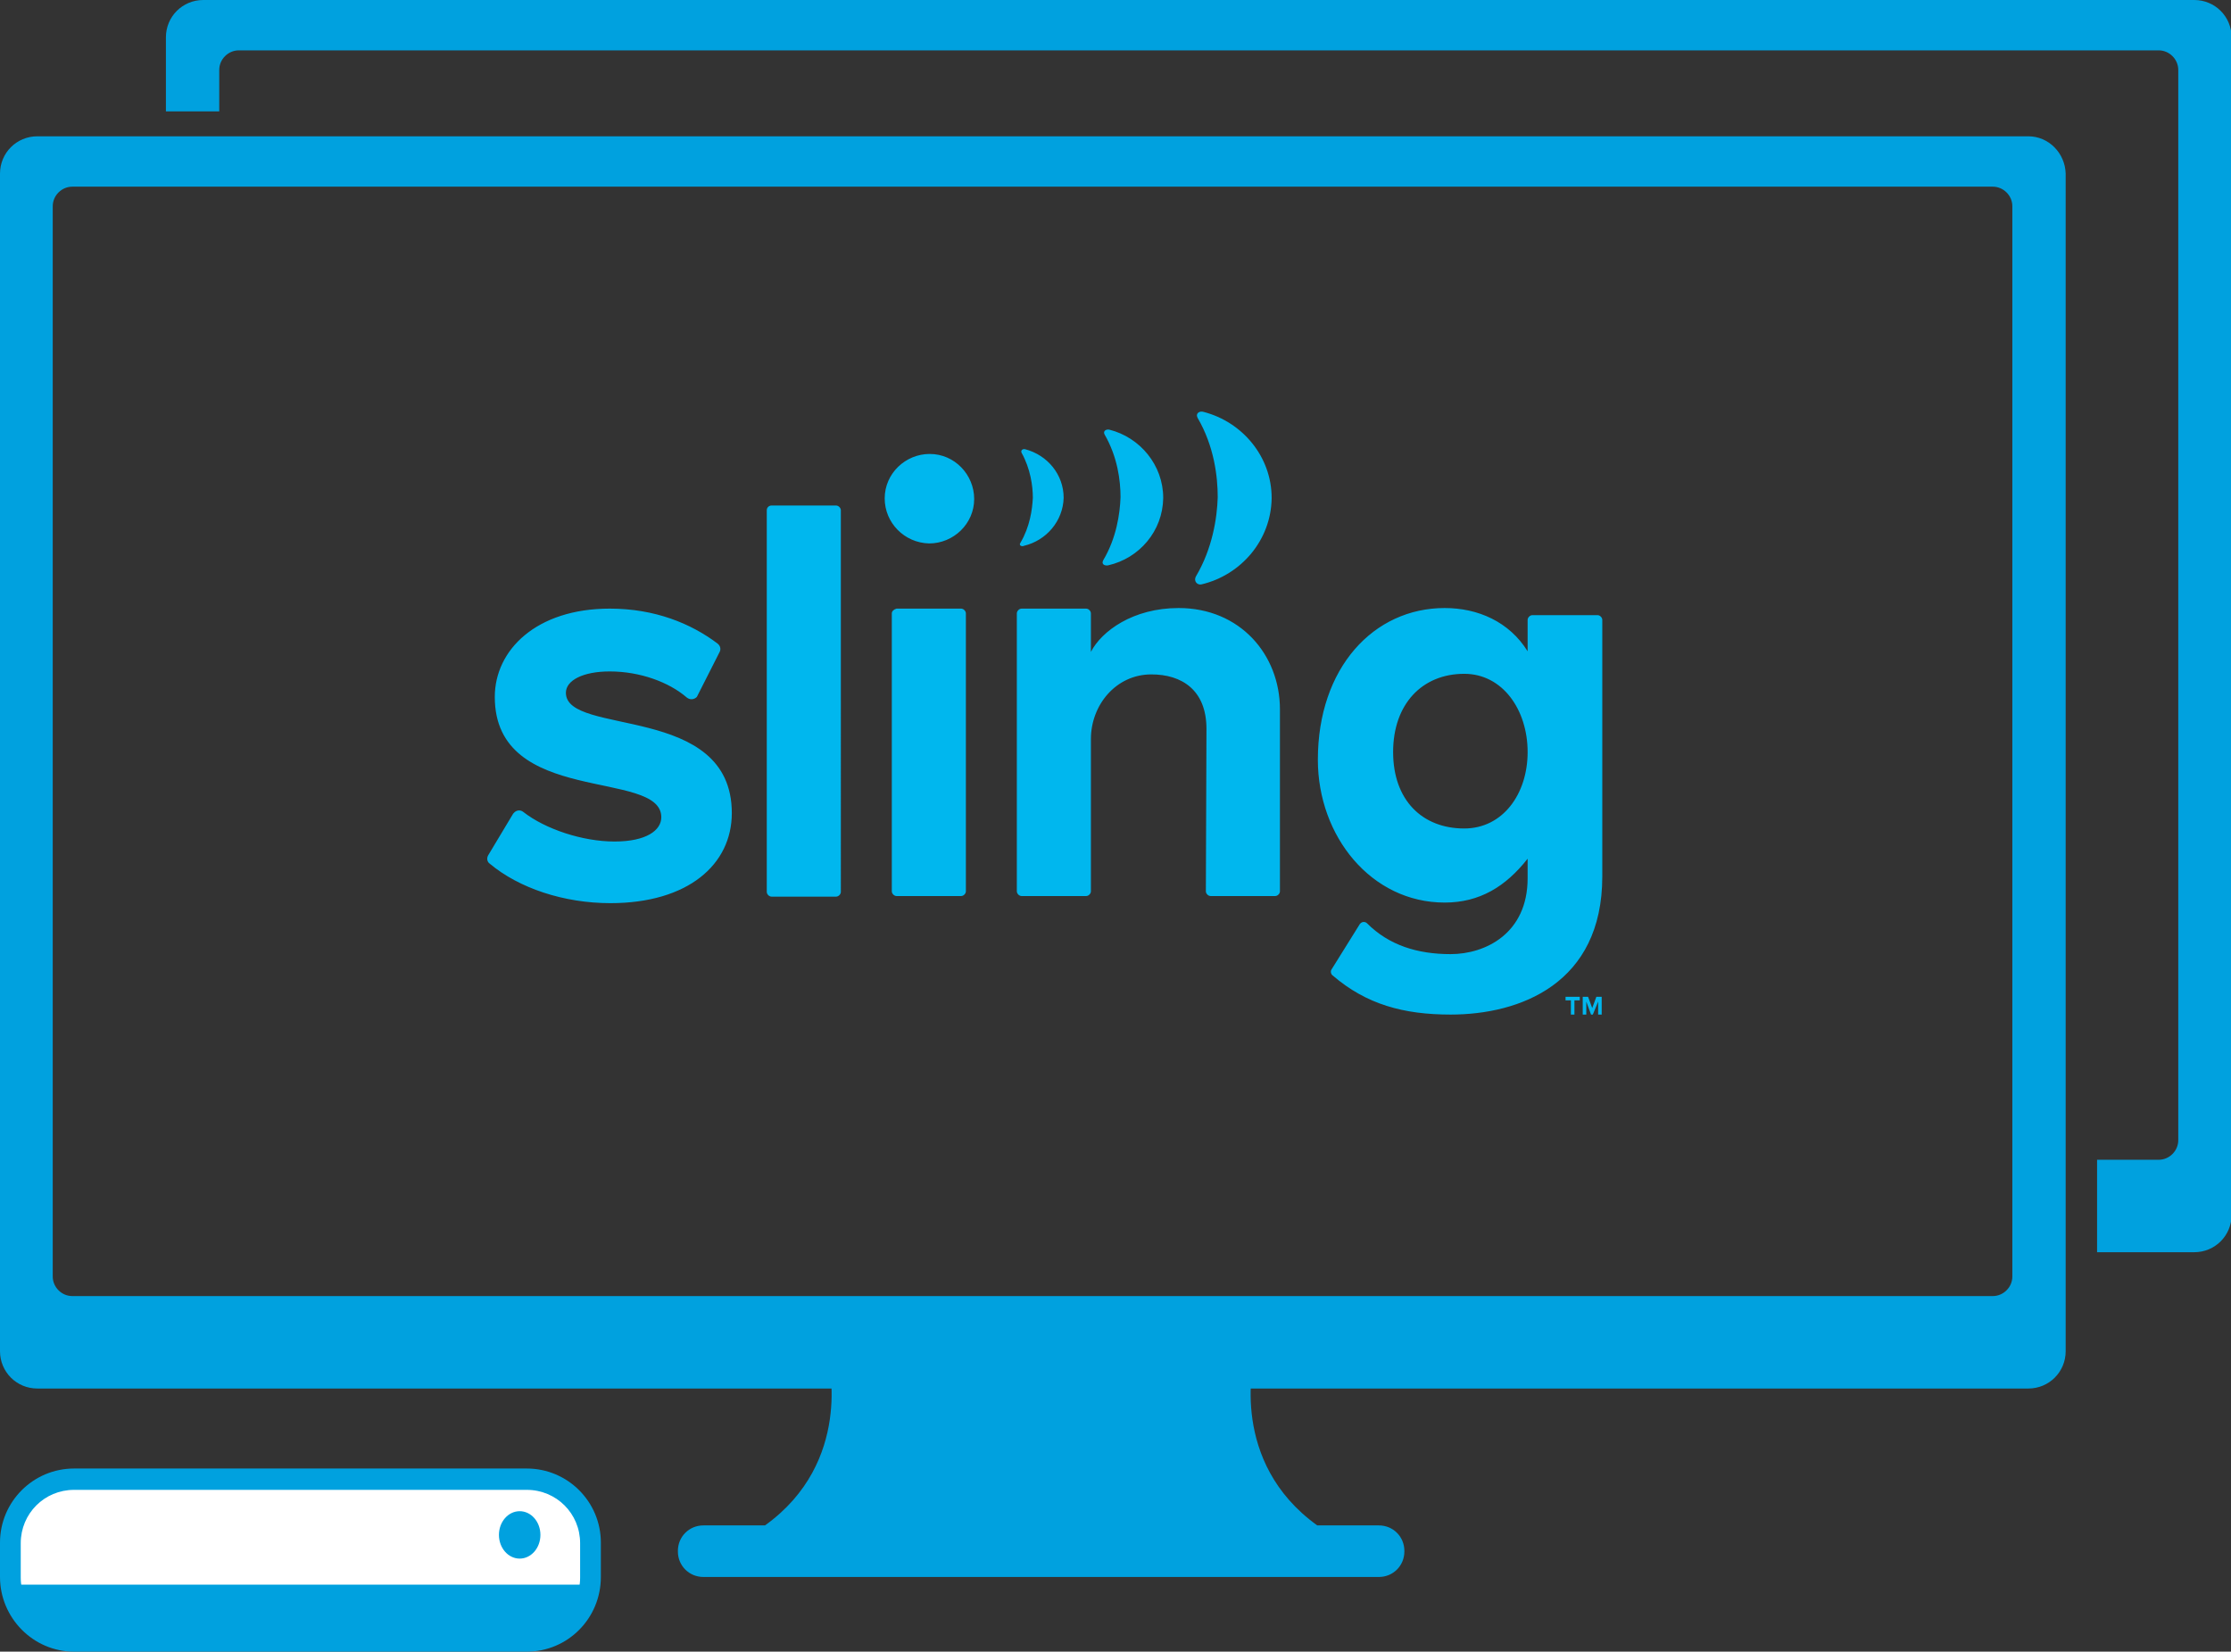
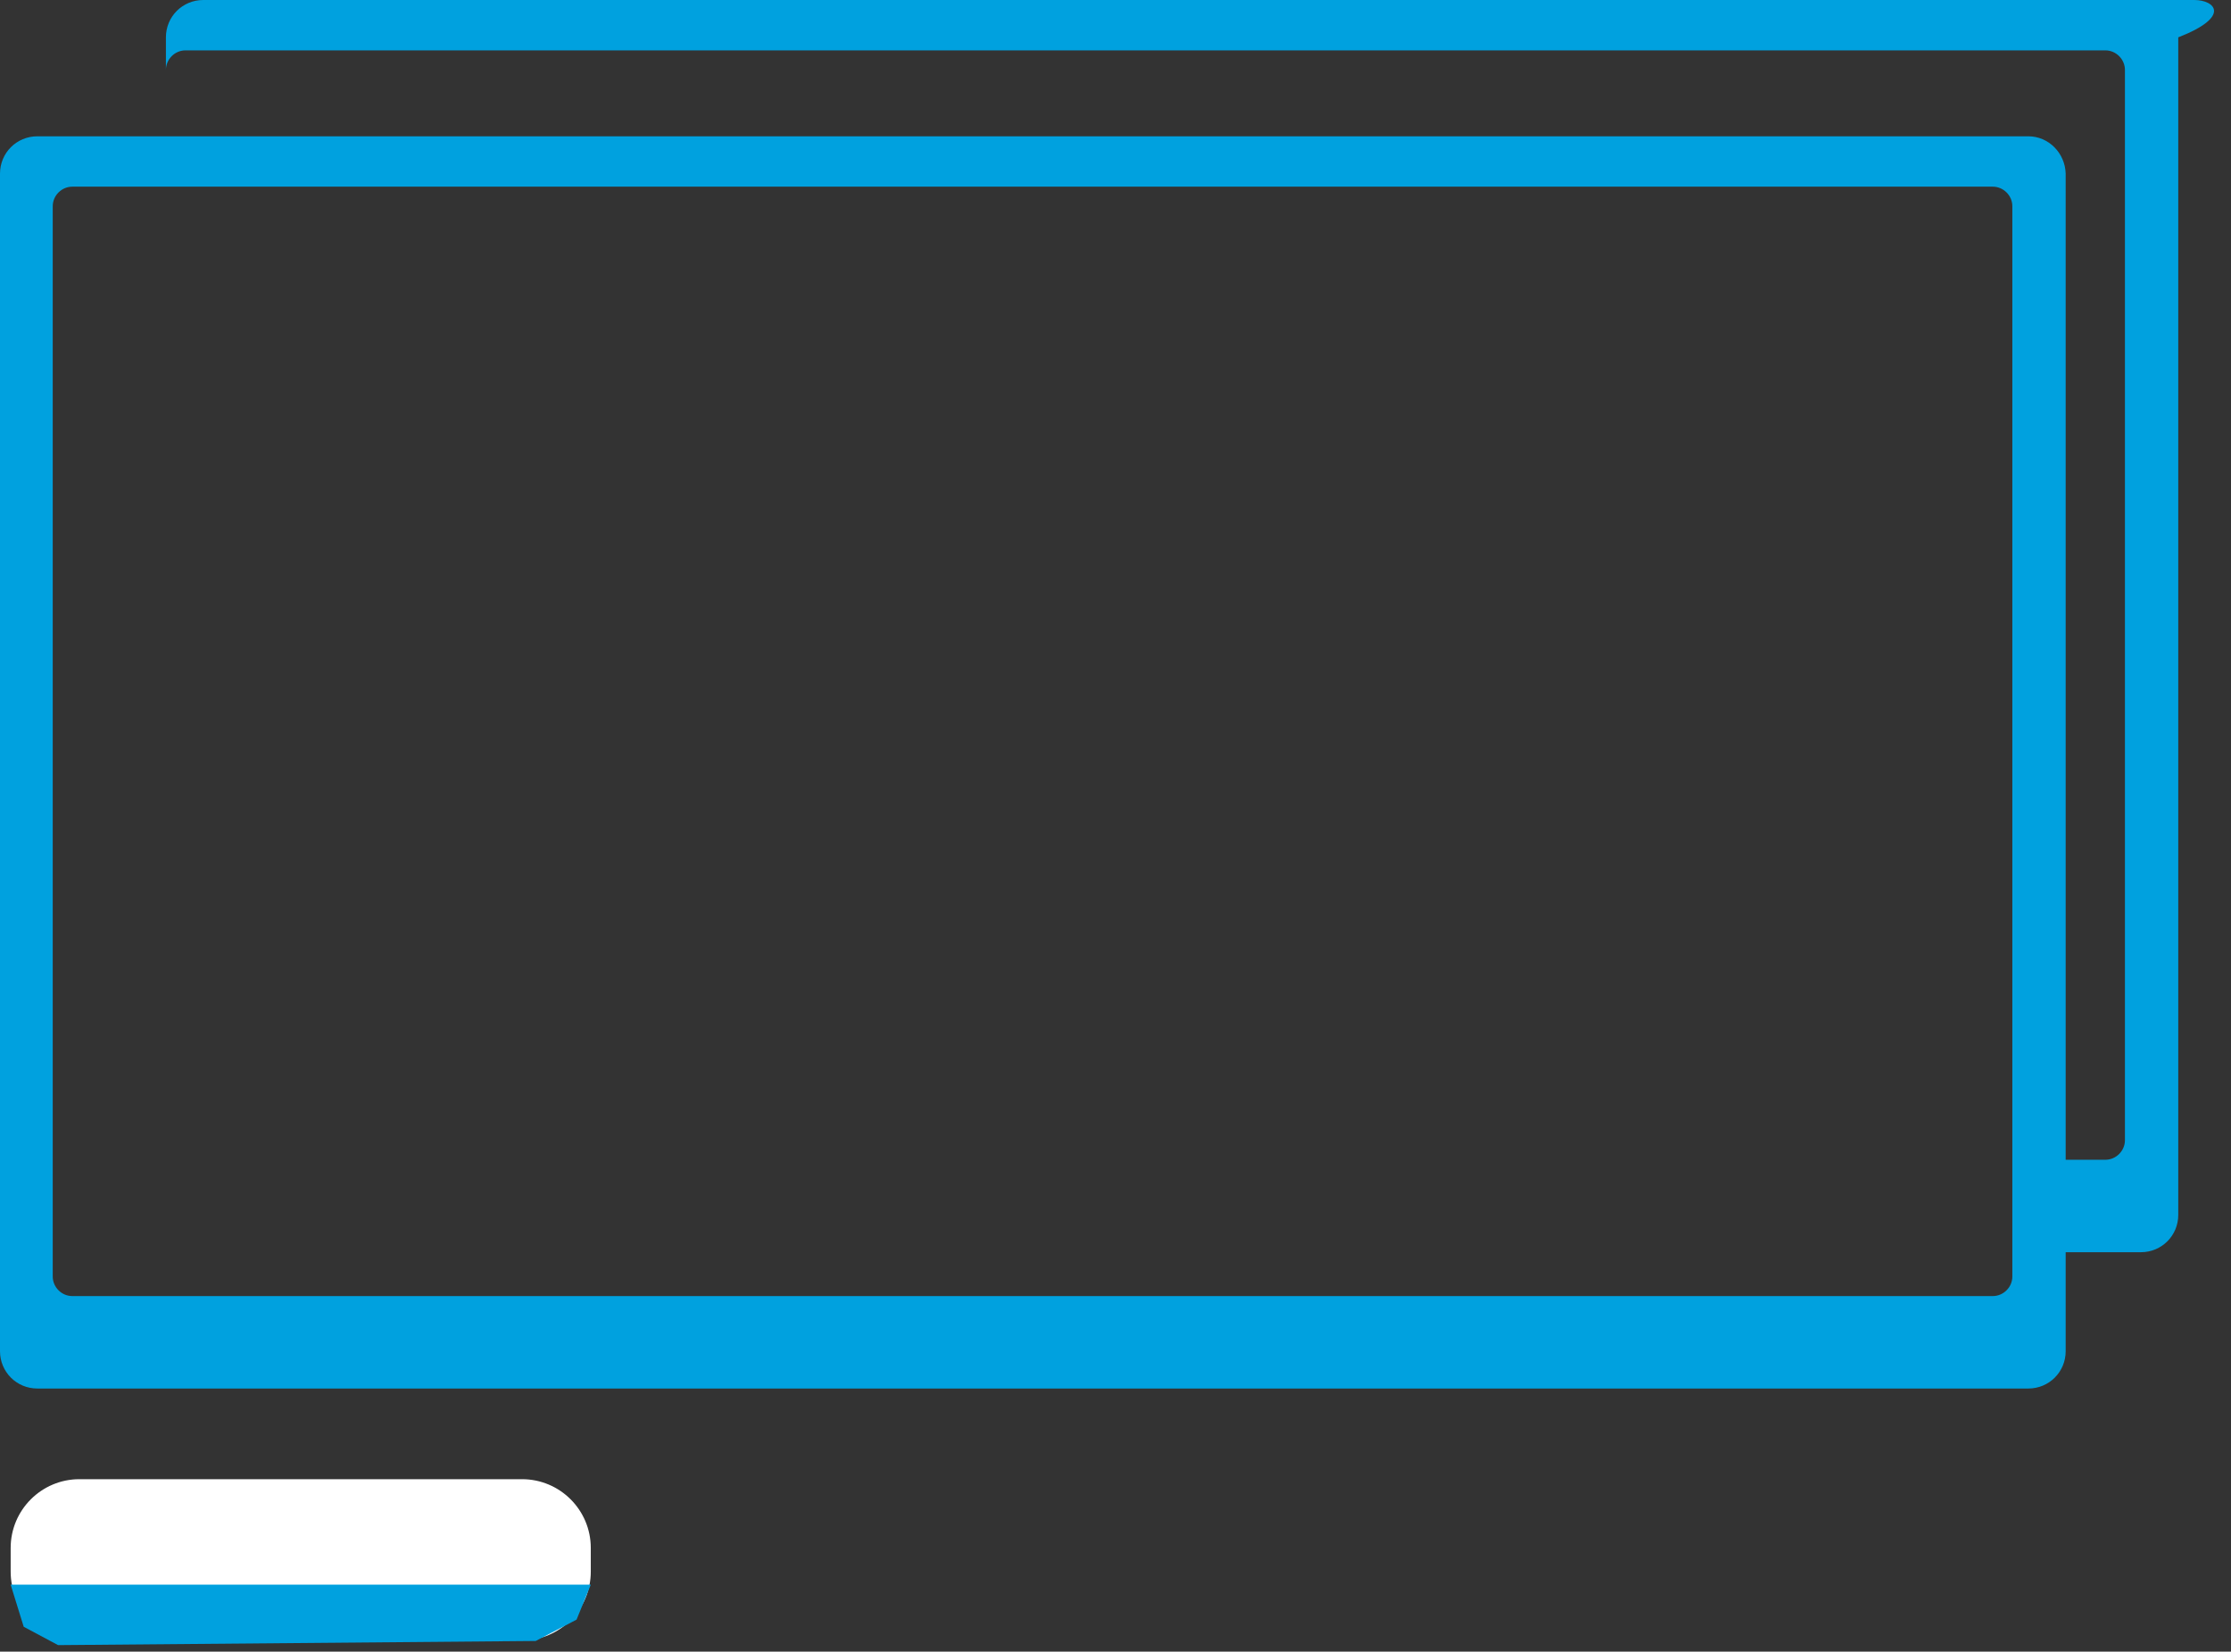
<svg xmlns="http://www.w3.org/2000/svg" version="1.1" id="Design_HERE" x="0px" y="0px" viewBox="0 0 376.5 278.7" style="enable-background:new 0 0 376.5 278.7;" xml:space="preserve">
  <rect x="0" y="0" width="376.5" height="278.7" fill="#333333" stroke="none" />
  <style type="text/css">
	.st0{fill:#00A1DF;}
	.st1{fill:#FFFFFF;}
	.st2{fill:#00B7EE;}
</style>
-   <path class="st0" d="M232.7,257.4h-10.4c-14.9-10.7-10.7-27.7-10.7-27.7h-71.8c0,0,4.2,17-10.7,27.7h-10.4c-2.4,0-4.3,1.9-4.3,4.3  l0,0v0.1c0,2.4,1.9,4.3,4.3,4.3l0,0h114c2.4,0,4.3-1.9,4.3-4.3l0,0v-0.1C237,259.3,235.1,257.4,232.7,257.4L232.7,257.4z" />
  <path class="st0" d="M342.3,23H6.3C2.8,23,0,25.8,0,29.3l0,0V228c0,3.5,2.8,6.3,6.3,6.3h336c3.5,0,6.3-2.8,6.3-6.3V29.3  C348.5,25.8,345.7,23,342.3,23L342.3,23z M339.6,215.4c0,1.8-1.5,3.3-3.3,3.3H12.2c-1.8,0-3.3-1.5-3.3-3.3l0,0V34.8  c0-1.8,1.5-3.3,3.3-3.3h324.1c1.8,0,3.3,1.5,3.3,3.3V215.4z" />
  <path class="st1" d="M13.4,249.6h74.7c6.4,0,11.6,5.2,11.6,11.6v4c0,6.4-5.2,11.6-11.6,11.6H13.4c-6.4,0-11.6-5.2-11.6-11.6v-4  C1.8,254.8,7,249.6,13.4,249.6z" />
-   <path class="st0" d="M88.9,278.7H12.5C5.6,278.7,0,273,0,266.1v-5.8c0-6.9,5.6-12.5,12.5-12.5h76.4c6.9,0,12.5,5.6,12.5,12.5v5.8  C101.4,273.1,95.8,278.7,88.9,278.7z M12.5,251.4c-5,0-9,4-9,9v5.8c0,5,4,9,9,9h76.4c5,0,9-4,9-9v-5.8c0-5-4-9-9-9H12.5z" />
  <polygon class="st0" points="99.7,267.4 1.8,267.4 4,274.5 9.8,277.6 90.4,276.9 97.3,273.3 " />
-   <ellipse class="st0" cx="87.7" cy="259" rx="3.5" ry="4" />
-   <path class="st0" d="M370.3,0h-336C30.8,0,28,2.8,28,6.3l0,0v12.5h9v-7c0-1.8,1.5-3.3,3.3-3.3h324c1.8,0,3.3,1.5,3.3,3.3v180.6  c0,1.8-1.5,3.3-3.3,3.3h-10.4v15.6h16.4c3.5,0,6.3-2.8,6.3-6.3V6.3C376.6,2.8,373.8,0,370.3,0z" />
-   <path class="st2" d="M129.4,86.1v64.4c0,0.4,0.4,0.8,0.8,0.8h10.9c0.4,0,0.8-0.4,0.8-0.8V86.1c0-0.4-0.4-0.8-0.8-0.8h-10.9  C129.8,85.3,129.4,85.6,129.4,86.1z M95.5,116.9c0-2.1,2.9-3.6,7.4-3.6c5.1,0,10,1.8,13,4.4c0.5,0.4,1.2,0.4,1.7-0.1  c0-0.1,0.1-0.1,0.1-0.2l3.7-7.3c0.3-0.5,0.2-1.1-0.3-1.5c-4.5-3.4-10.6-5.9-18.2-5.9c-12.4,0-19.4,7-19.4,14.9  c0,18.5,28.1,12.1,28.1,20.3c0,2.2-2.5,4.1-7.9,4.1c-5.4,0-11.7-2.1-15.4-5c-0.5-0.4-1.2-0.3-1.6,0.2c0,0-0.1,0.1-0.1,0.1l-4.2,7  c-0.3,0.5-0.2,1.1,0.2,1.4c5,4.2,12.6,6.7,20.4,6.7c13.1,0,20.5-6.5,20.5-15.2C123.5,118.6,95.5,124.3,95.5,116.9z M150.5,103.5  v46.9c0,0.4,0.4,0.8,0.8,0.8c0,0,0,0,0,0h10.9c0.4,0,0.8-0.4,0.8-0.8v-46.9c0-0.4-0.4-0.8-0.8-0.8h-10.9  C150.9,102.8,150.5,103.1,150.5,103.5C150.5,103.5,150.5,103.5,150.5,103.5L150.5,103.5z M203.5,150.4c0,0.4,0.4,0.8,0.8,0.8h10.9  c0.4,0,0.8-0.4,0.8-0.8v-30.7c0-9.2-6.7-17.1-17.1-17.1c-7.7,0-13,3.9-14.8,7.4v-6.5c0-0.4-0.4-0.8-0.8-0.8h-10.9  c-0.4,0-0.8,0.4-0.8,0.8v46.9c0,0.4,0.4,0.8,0.8,0.8h10.9c0.4,0,0.8-0.4,0.8-0.8v-25.7c0-5.7,4.2-10.9,10.2-10.9  c5.1,0,9.3,2.6,9.3,9.2L203.5,150.4z M224.7,163.6c-0.2,0.3-0.1,0.8,0.2,1c5.7,4.9,12,6.6,19.9,6.6c11.7,0,25.6-5.2,25.6-23.3v-43.3  c0-0.4-0.4-0.8-0.8-0.8h-11c-0.4,0-0.8,0.4-0.8,0.8v5.3c-3.1-5-8.4-7.3-14-7.3c-12,0-21.4,10.1-21.4,25.6c0,12.9,9,24.1,21.4,24.1  c5.9,0,10.3-2.7,14-7.4v3.3c0,9.3-7.1,12.8-13,12.8c-5.6,0-10.4-1.5-14.1-5.2c-0.3-0.3-0.8-0.3-1.1,0c0,0-0.1,0.1-0.1,0.1  L224.7,163.6z M247.1,139.8c-7.1,0-12-4.8-12-12.9c0-8.1,4.9-13.2,12-13.2c6.5,0,10.7,6.1,10.7,13.2  C257.8,134,253.6,139.8,247.1,139.8z M149.3,84.1c0-4.2,3.5-7.5,7.6-7.5c4.2,0,7.5,3.5,7.5,7.6c0,4.2-3.5,7.5-7.6,7.5  C152.6,91.6,149.3,88.2,149.3,84.1C149.3,84.1,149.3,84.1,149.3,84.1z M172.2,91.6c1.6-2.7,2-5.6,2.1-7.6c0-2-0.4-4.9-1.9-7.6  c-0.2-0.4,0.2-0.7,0.6-0.6c3.8,1,6.5,4.3,6.5,8.2l0,0c-0.1,3.9-2.9,7.2-6.7,8.1C172.4,92.3,171.9,92,172.2,91.6z M186.2,94.5  c2.2-3.7,2.8-7.8,2.9-10.6c0-2.8-0.5-6.8-2.7-10.6c-0.3-0.6,0.3-0.9,0.8-0.8c5.2,1.3,9.1,6,9.1,11.5l0,0.1c-0.1,5.5-4,10.1-9.3,11.3  C186.4,95.5,185.8,95.2,186.2,94.5L186.2,94.5z M203.1,69.5c6.6,1.7,11.5,7.6,11.5,14.5l0,0.1c-0.1,7-5.1,12.9-11.8,14.5  c-0.7,0.2-1.4-0.5-1-1.3c2.8-4.7,3.6-9.9,3.7-13.4c0-3.5-0.6-8.6-3.4-13.4C201.7,69.7,202.5,69.3,203.1,69.5z M265.1,171.2h0.6v-2.4  h0.9v-0.6h-2.4v0.6h0.9V171.2z M269.3,170l0.4-1v2.2h0.6v-3h-0.9l-0.7,1.9l-0.7-1.9h-0.9v3h0.6v-2.2l0.8,2.2h0.3L269.3,170" />
+   <path class="st0" d="M370.3,0h-336C30.8,0,28,2.8,28,6.3l0,0v12.5v-7c0-1.8,1.5-3.3,3.3-3.3h324c1.8,0,3.3,1.5,3.3,3.3v180.6  c0,1.8-1.5,3.3-3.3,3.3h-10.4v15.6h16.4c3.5,0,6.3-2.8,6.3-6.3V6.3C376.6,2.8,373.8,0,370.3,0z" />
</svg>